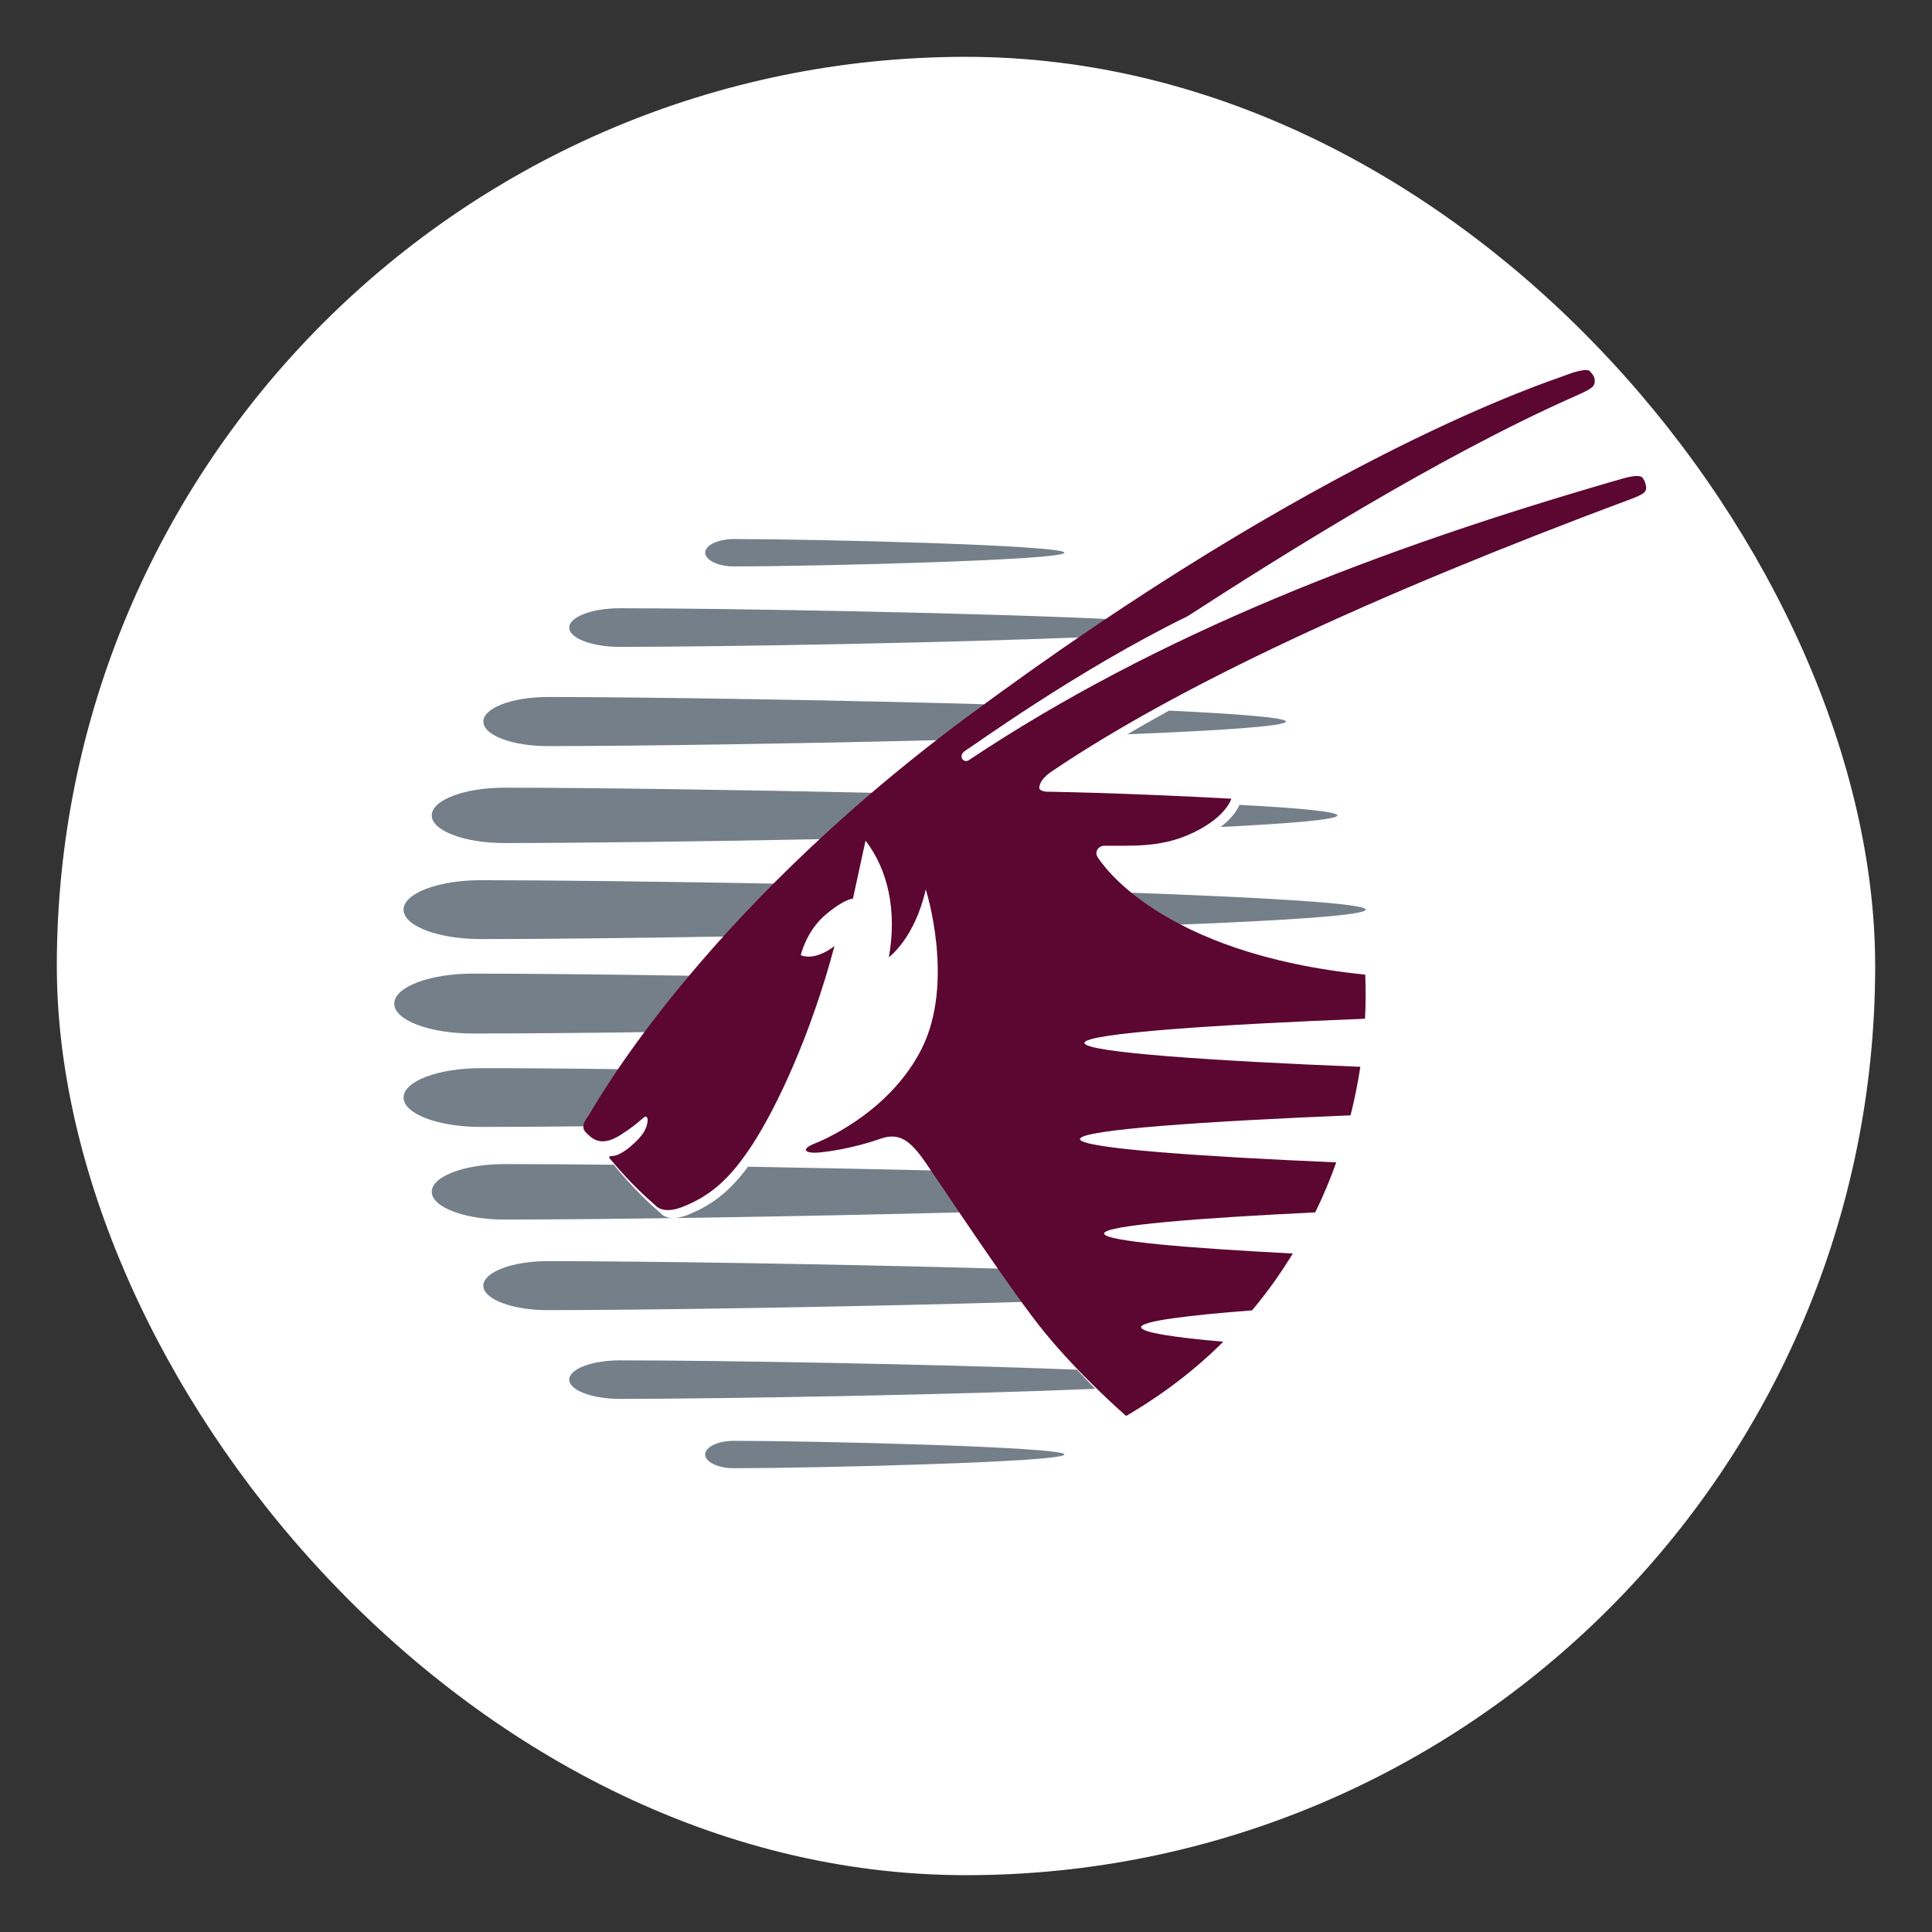
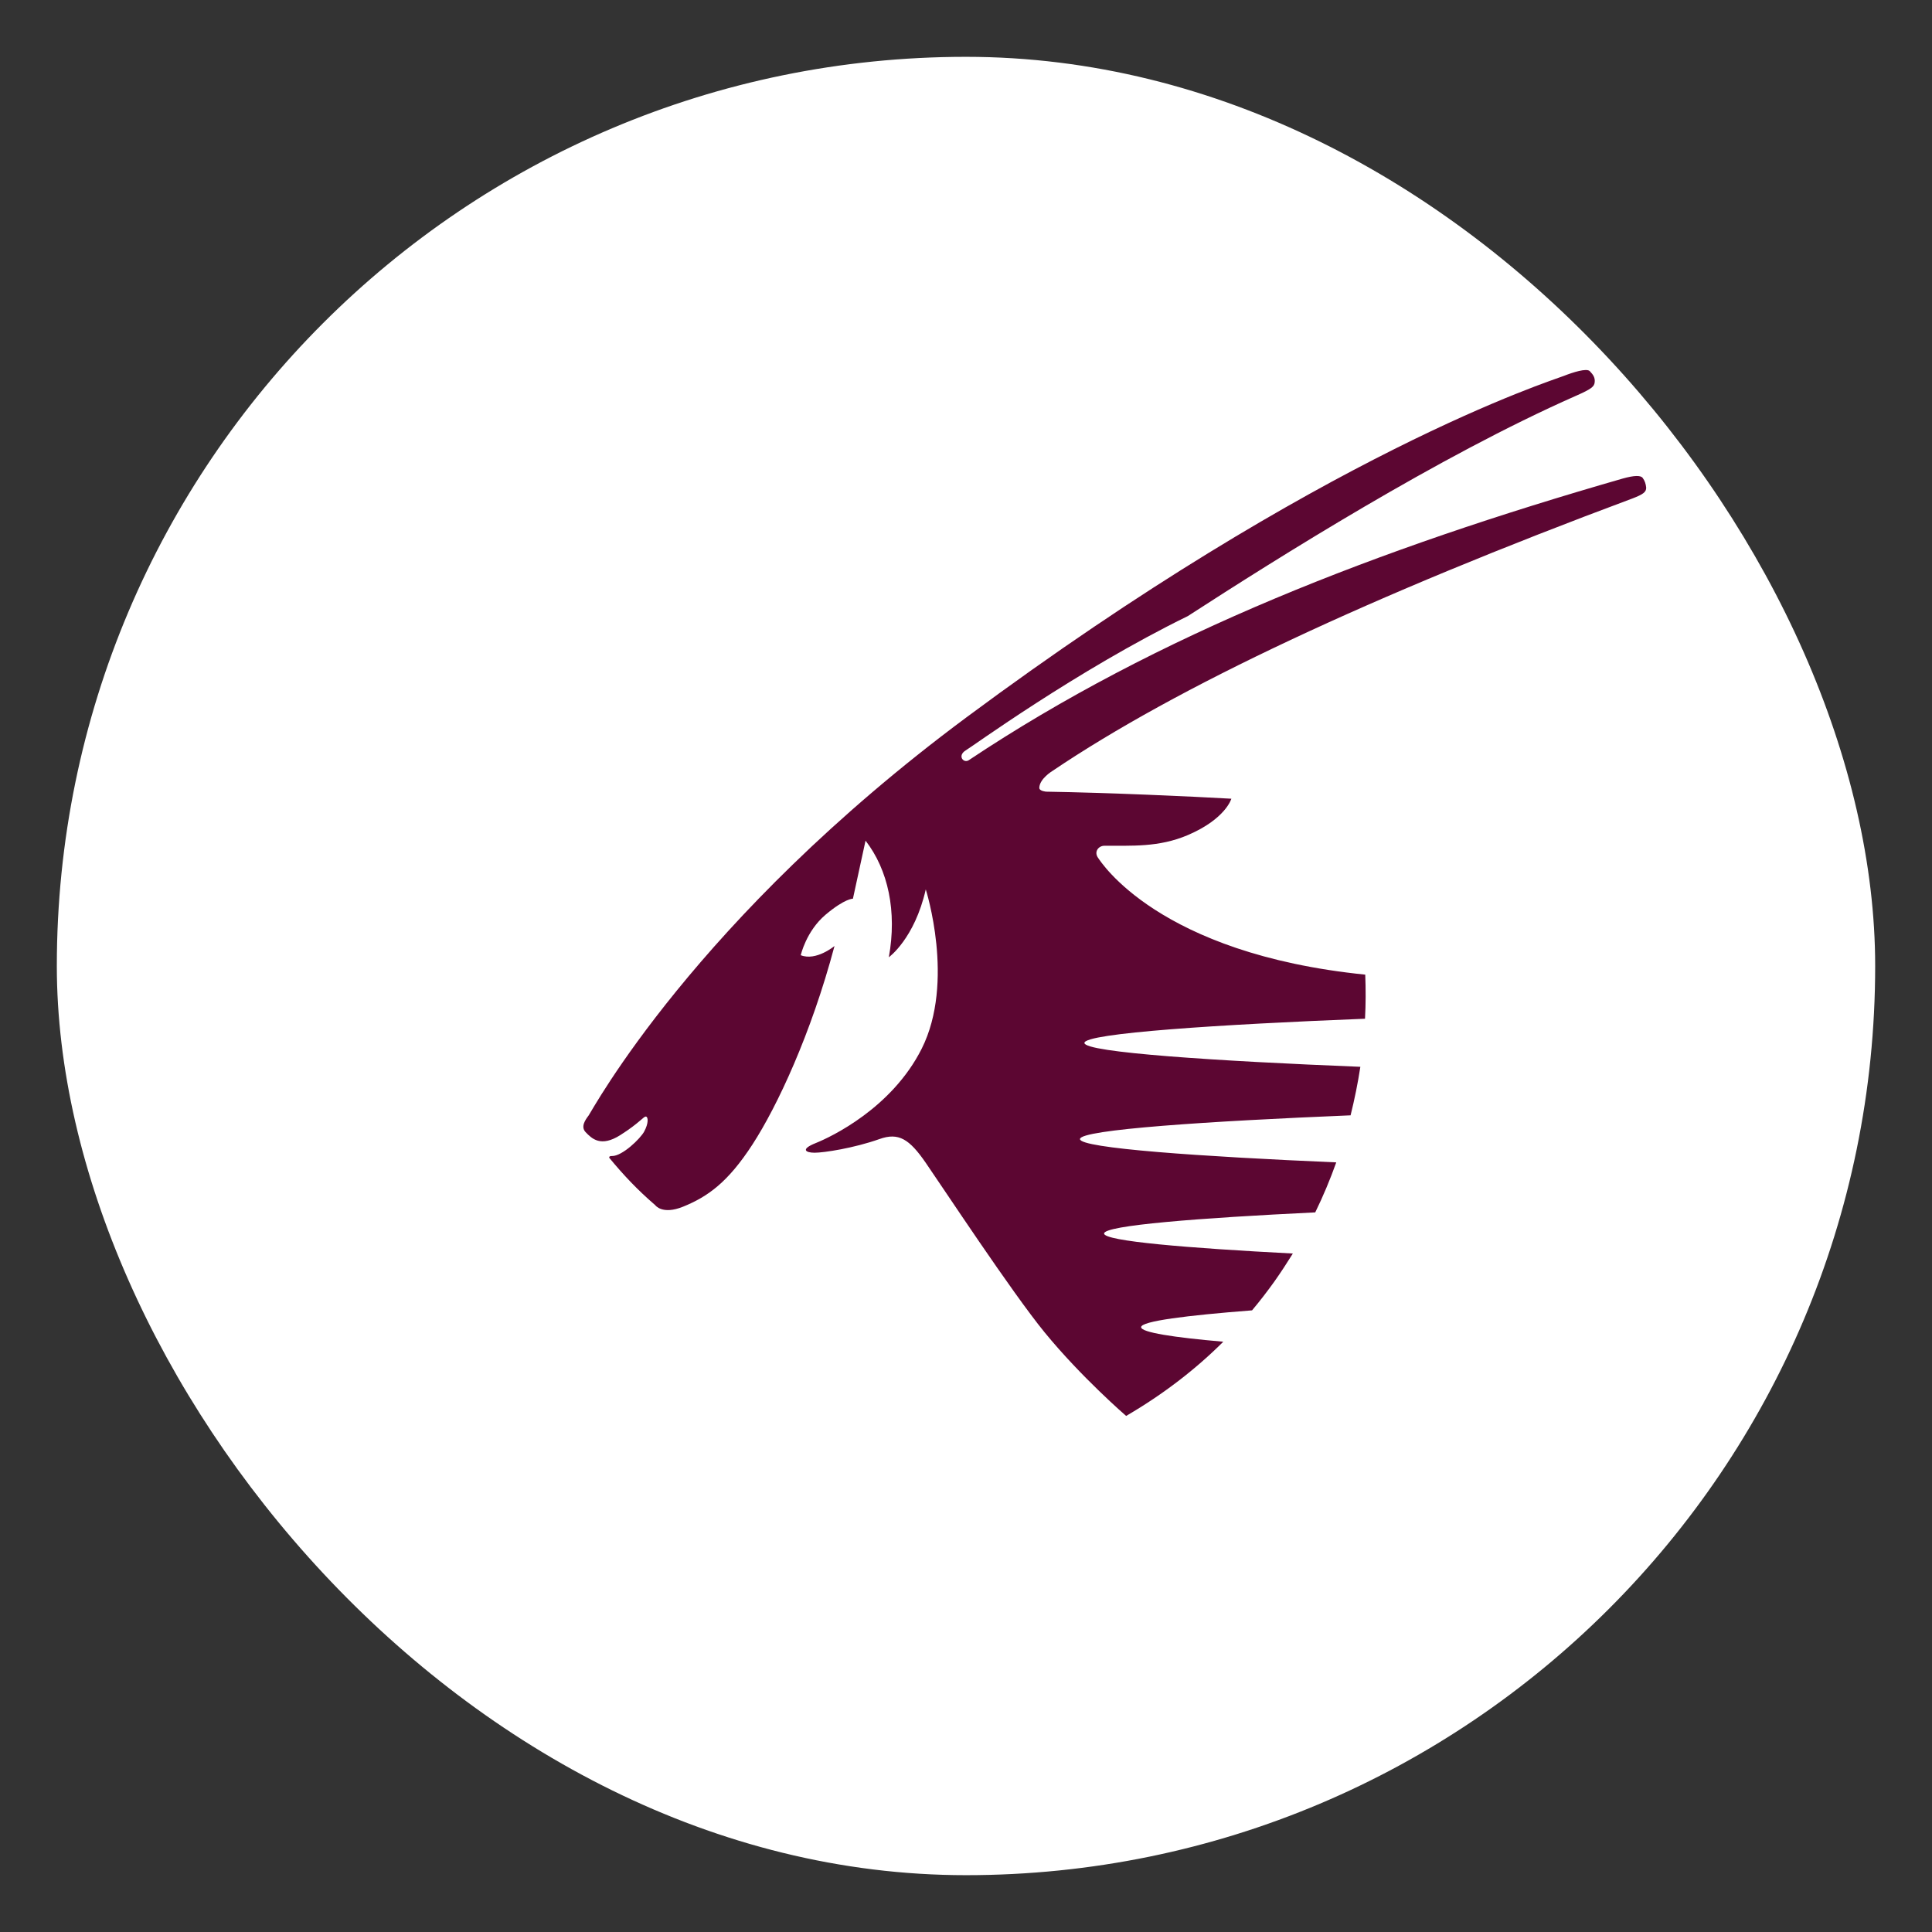
<svg xmlns="http://www.w3.org/2000/svg" width="17" height="17" viewBox="0 0 17 17" fill="none">
  <rect x="0" y="0" width="17" height="17" fill="#333333" stroke="none" />
  <rect x="0.5" y="0.5" width="16" height="16" rx="8" fill="white" />
-   <path d="M12.017 8.004C12.017 8.053 11.332 8.099 10.355 8.137C10.182 8.039 10.051 7.941 9.955 7.855C11.14 7.898 12.017 7.949 12.017 8.004ZM11.315 6.349C11.315 6.39 10.741 6.428 9.92 6.461C10.038 6.392 10.159 6.323 10.286 6.253C10.906 6.282 11.315 6.315 11.315 6.349ZM5.202 9.91C4.822 9.914 4.489 9.916 4.229 9.916C3.855 9.916 3.551 9.801 3.551 9.657C3.551 9.514 3.855 9.399 4.229 9.399C4.561 9.399 5.01 9.402 5.525 9.409C5.326 9.697 5.231 9.871 5.222 9.882C5.216 9.89 5.209 9.9 5.202 9.91ZM5.407 10.257C5.532 10.408 5.652 10.536 5.813 10.675C5.813 10.675 5.873 10.762 6.057 10.688C6.244 10.611 6.403 10.507 6.582 10.266C7.104 10.275 7.658 10.287 8.204 10.299C8.248 10.365 8.34 10.501 8.452 10.668C6.932 10.707 5.282 10.731 4.437 10.731C4.085 10.731 3.799 10.621 3.799 10.487C3.799 10.352 4.085 10.243 4.437 10.243C4.694 10.243 5.026 10.245 5.405 10.249C5.405 10.252 5.406 10.254 5.407 10.257ZM4.819 11.528C4.506 11.528 4.253 11.432 4.253 11.313C4.253 11.194 4.506 11.097 4.819 11.097C5.645 11.097 7.339 11.122 8.79 11.163C8.86 11.264 8.93 11.364 8.996 11.456C7.502 11.5 5.684 11.528 4.819 11.528ZM9.637 12.22C8.419 12.273 6.324 12.309 5.453 12.309C5.208 12.309 5.009 12.232 5.009 12.14C5.009 12.046 5.208 11.97 5.453 11.97C6.286 11.97 8.242 12.003 9.476 12.052C9.532 12.112 9.586 12.168 9.637 12.22ZM6.458 12.678C7.177 12.678 9.366 12.732 9.366 12.798C9.366 12.865 7.177 12.919 6.458 12.919C6.318 12.919 6.205 12.865 6.205 12.798C6.205 12.732 6.318 12.678 6.458 12.678ZM6.466 8.239C5.562 8.255 4.751 8.263 4.229 8.263C3.855 8.263 3.551 8.148 3.551 8.004C3.551 7.861 3.855 7.745 4.229 7.745C4.835 7.745 5.831 7.757 6.911 7.777C6.759 7.928 6.611 8.082 6.466 8.239ZM10.905 7.082C11.435 7.11 11.768 7.142 11.768 7.175C11.768 7.211 11.365 7.246 10.74 7.277C10.873 7.176 10.903 7.088 10.905 7.082ZM4.437 7.418C4.085 7.418 3.799 7.309 3.799 7.175C3.799 7.04 4.085 6.931 4.437 6.931C5.159 6.931 6.47 6.949 7.784 6.978C7.629 7.109 7.476 7.244 7.326 7.382C6.172 7.405 5.075 7.418 4.437 7.418ZM8.365 6.51C7.021 6.544 5.565 6.565 4.819 6.565C4.506 6.565 4.253 6.469 4.253 6.349C4.253 6.23 4.506 6.133 4.819 6.133C5.643 6.133 7.333 6.159 8.782 6.2C8.71 6.253 8.637 6.305 8.563 6.361C8.496 6.411 8.43 6.46 8.365 6.51ZM5.453 5.692C5.208 5.692 5.009 5.616 5.009 5.522C5.009 5.429 5.208 5.352 5.453 5.352C6.377 5.352 8.683 5.393 9.854 5.452C9.779 5.501 9.704 5.552 9.629 5.603C8.409 5.656 6.322 5.692 5.453 5.692ZM4.159 9.094C3.778 9.094 3.469 8.977 3.469 8.831C3.469 8.686 3.778 8.567 4.159 8.567C4.637 8.567 5.352 8.574 6.16 8.587C6.023 8.748 5.891 8.913 5.763 9.081C5.12 9.09 4.557 9.094 4.159 9.094ZM6.205 4.863C6.205 4.797 6.319 4.743 6.459 4.743C7.177 4.743 9.366 4.797 9.366 4.863C9.366 4.929 7.178 4.984 6.459 4.984C6.319 4.984 6.205 4.929 6.205 4.863Z" fill="#747F8A" />
  <path d="M12.013 8.576C12.018 8.705 12.018 8.835 12.011 8.964C10.743 9.014 9.542 9.091 9.542 9.177C9.542 9.261 10.717 9.337 11.97 9.387C11.948 9.531 11.919 9.673 11.884 9.814C10.649 9.865 9.503 9.939 9.503 10.023C9.503 10.104 10.573 10.177 11.758 10.228C11.704 10.379 11.642 10.527 11.573 10.668C10.556 10.717 9.715 10.782 9.715 10.854C9.715 10.921 10.449 10.982 11.376 11.03C11.323 11.115 11.269 11.198 11.213 11.277C11.152 11.362 11.087 11.447 11.017 11.53C10.438 11.575 10.041 11.625 10.041 11.678C10.041 11.724 10.325 11.768 10.764 11.806C10.525 12.044 10.242 12.265 9.909 12.459C9.909 12.459 9.516 12.12 9.192 11.724C8.903 11.371 8.29 10.44 8.146 10.232C8.002 10.023 7.907 9.962 7.738 10.023C7.512 10.103 7.249 10.143 7.168 10.143C7.087 10.143 7.042 10.112 7.178 10.058C7.313 10.004 7.847 9.751 8.11 9.228C8.406 8.639 8.146 7.826 8.146 7.826C8.047 8.261 7.821 8.423 7.821 8.423C7.894 8.02 7.815 7.654 7.616 7.397L7.505 7.908C7.505 7.908 7.436 7.904 7.264 8.049C7.093 8.194 7.046 8.405 7.046 8.405C7.181 8.459 7.343 8.324 7.343 8.324C7.136 9.101 6.839 9.734 6.622 10.069C6.405 10.404 6.227 10.53 6.01 10.618C5.827 10.692 5.766 10.605 5.766 10.605C5.606 10.467 5.487 10.34 5.362 10.189C5.362 10.189 5.352 10.171 5.386 10.172C5.475 10.173 5.634 10.02 5.668 9.957C5.708 9.884 5.704 9.828 5.684 9.825C5.664 9.821 5.63 9.879 5.458 9.988C5.287 10.096 5.209 10.021 5.152 9.961C5.108 9.913 5.151 9.853 5.179 9.816C5.205 9.783 6.11 8.09 8.504 6.312C11.643 3.982 13.647 3.352 13.762 3.307C13.838 3.277 13.961 3.237 13.989 3.266C14.021 3.299 14.036 3.325 14.032 3.363C14.028 3.401 14.008 3.421 13.862 3.485C12.658 4.017 11.251 4.904 10.452 5.421C9.47 5.901 8.532 6.586 8.497 6.603C8.422 6.65 8.478 6.718 8.523 6.69C10.183 5.583 12.128 4.829 14.278 4.211C14.381 4.182 14.437 4.182 14.454 4.205C14.473 4.23 14.482 4.259 14.485 4.29C14.487 4.33 14.455 4.351 14.367 4.385C12.057 5.246 10.355 6.045 9.26 6.784C9.26 6.784 9.147 6.852 9.145 6.932C9.145 6.962 9.206 6.966 9.206 6.966C9.754 6.975 10.486 7.008 10.835 7.028C10.835 7.028 10.786 7.205 10.452 7.348C10.194 7.458 9.955 7.44 9.719 7.442C9.667 7.441 9.622 7.495 9.664 7.551C9.685 7.579 10.188 8.391 12.013 8.576Z" fill="#5C0632" />
</svg>